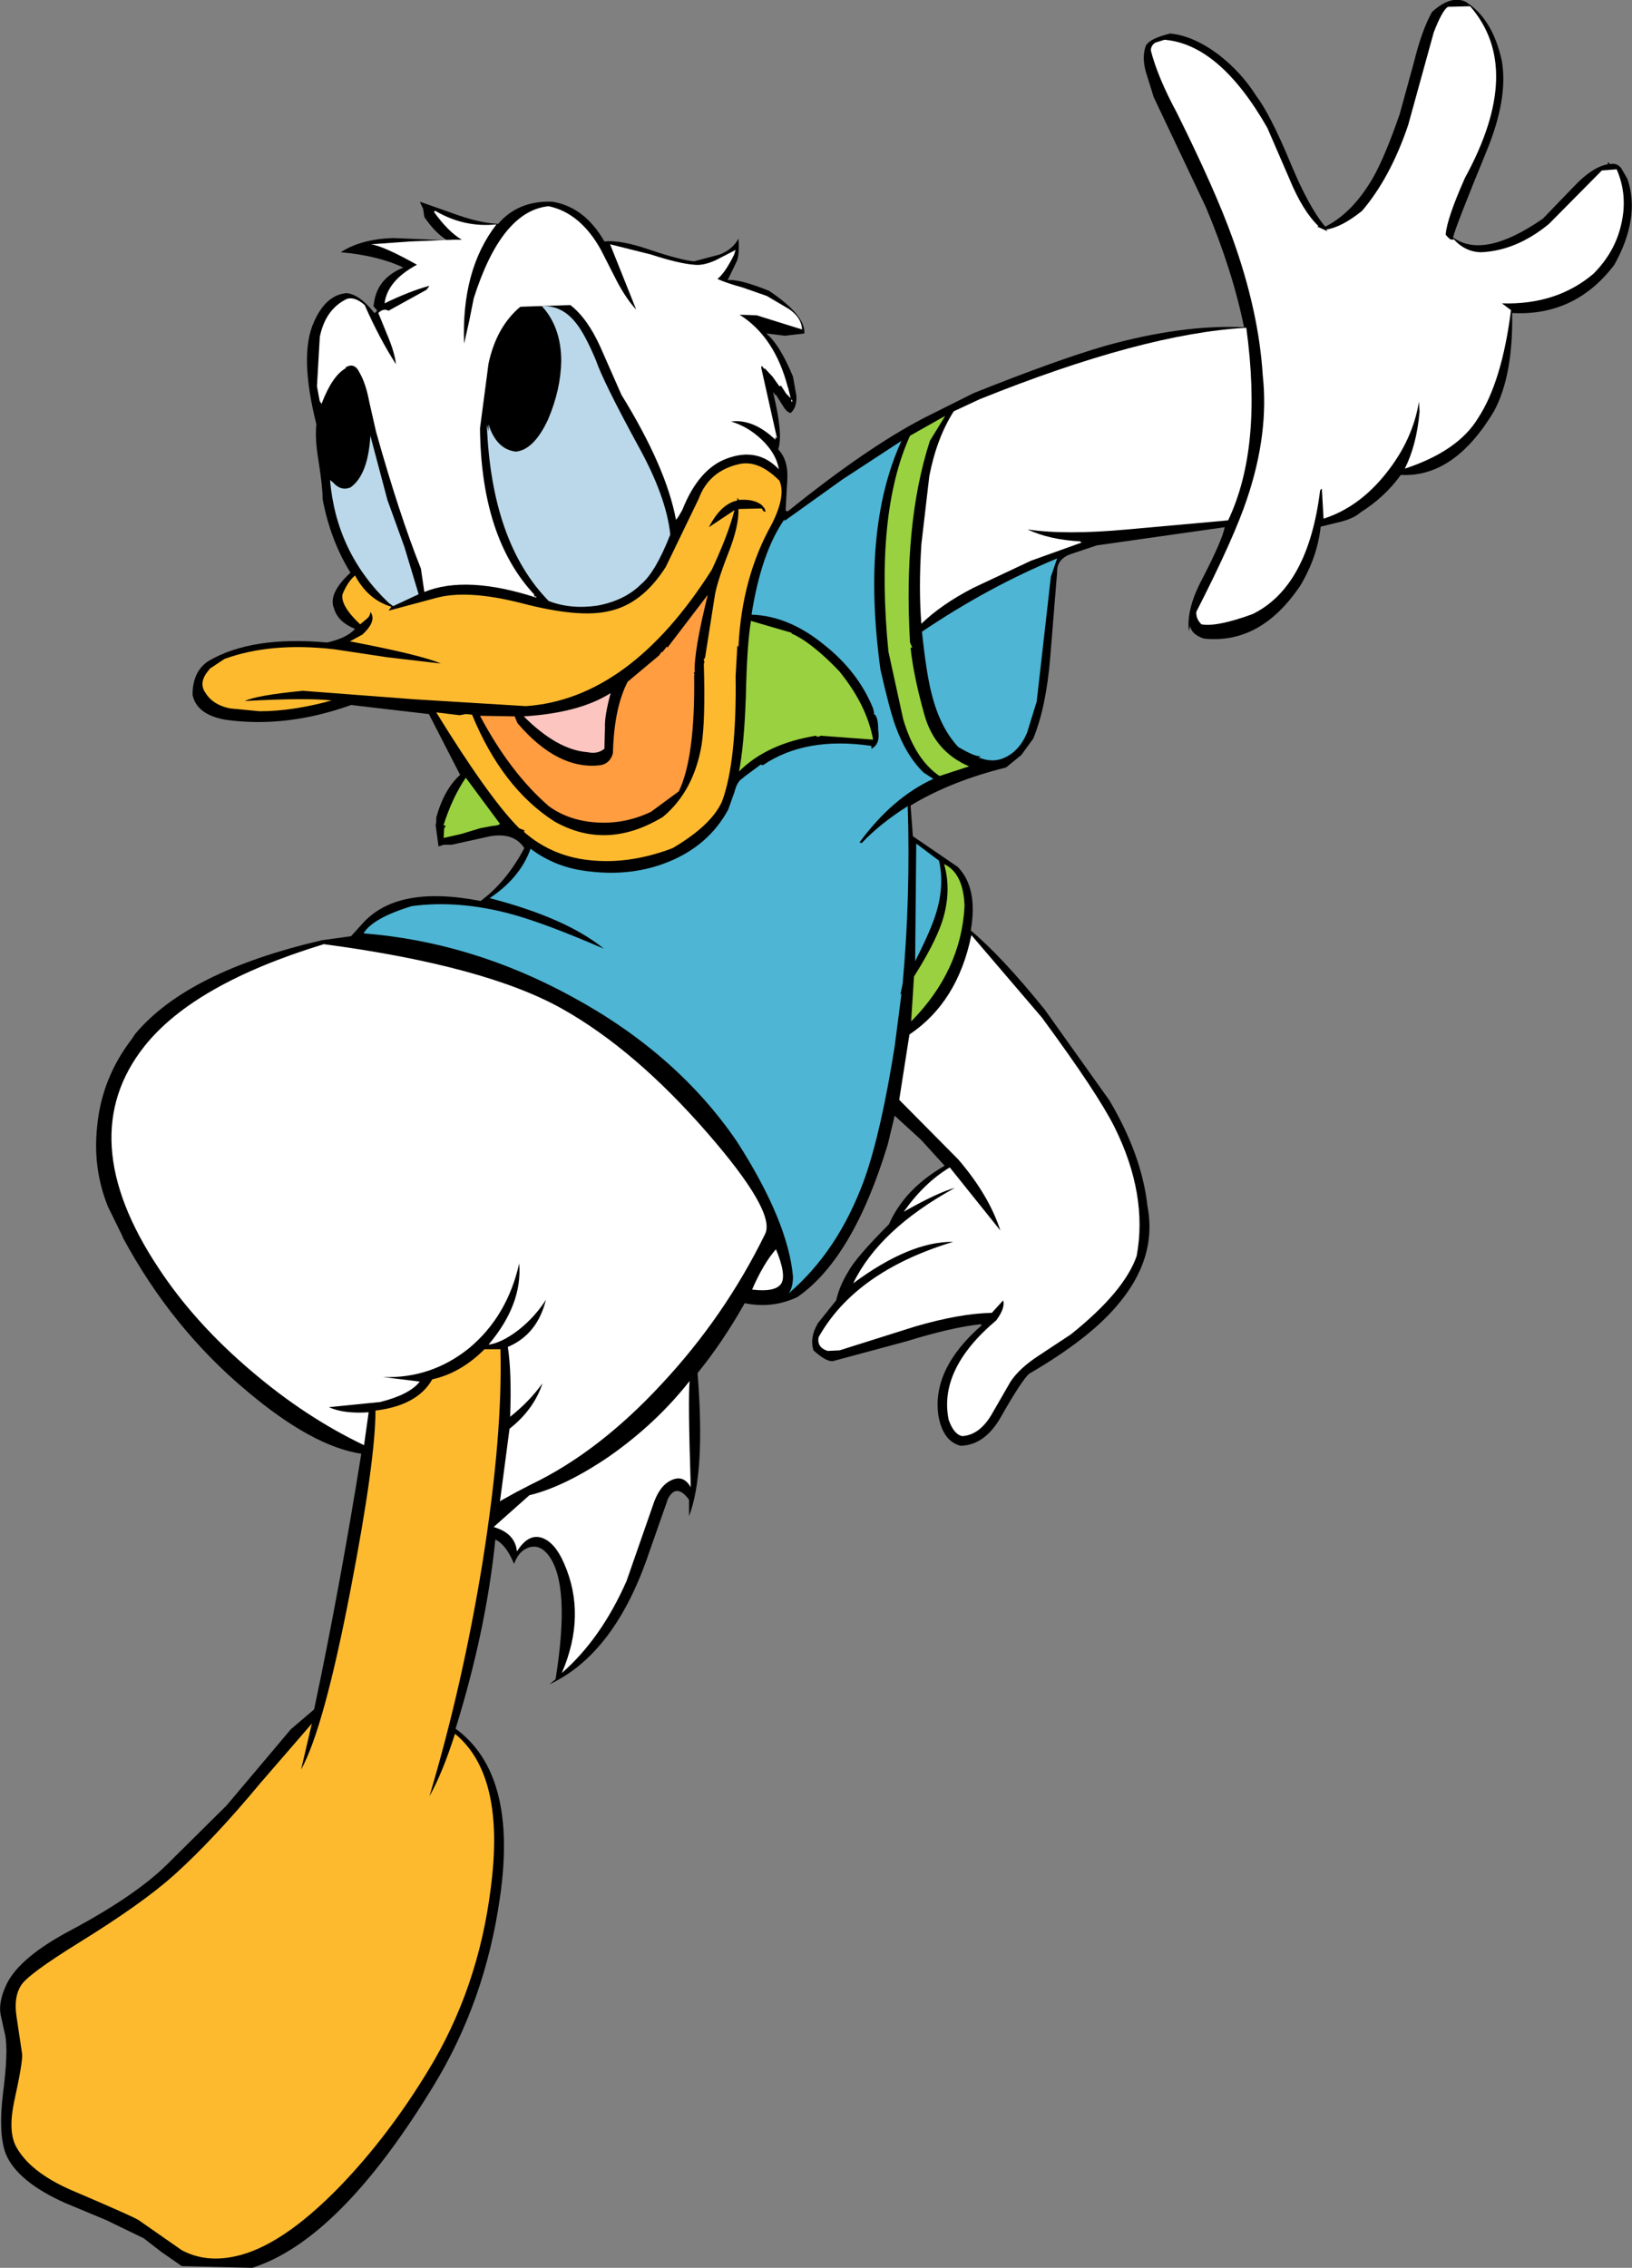
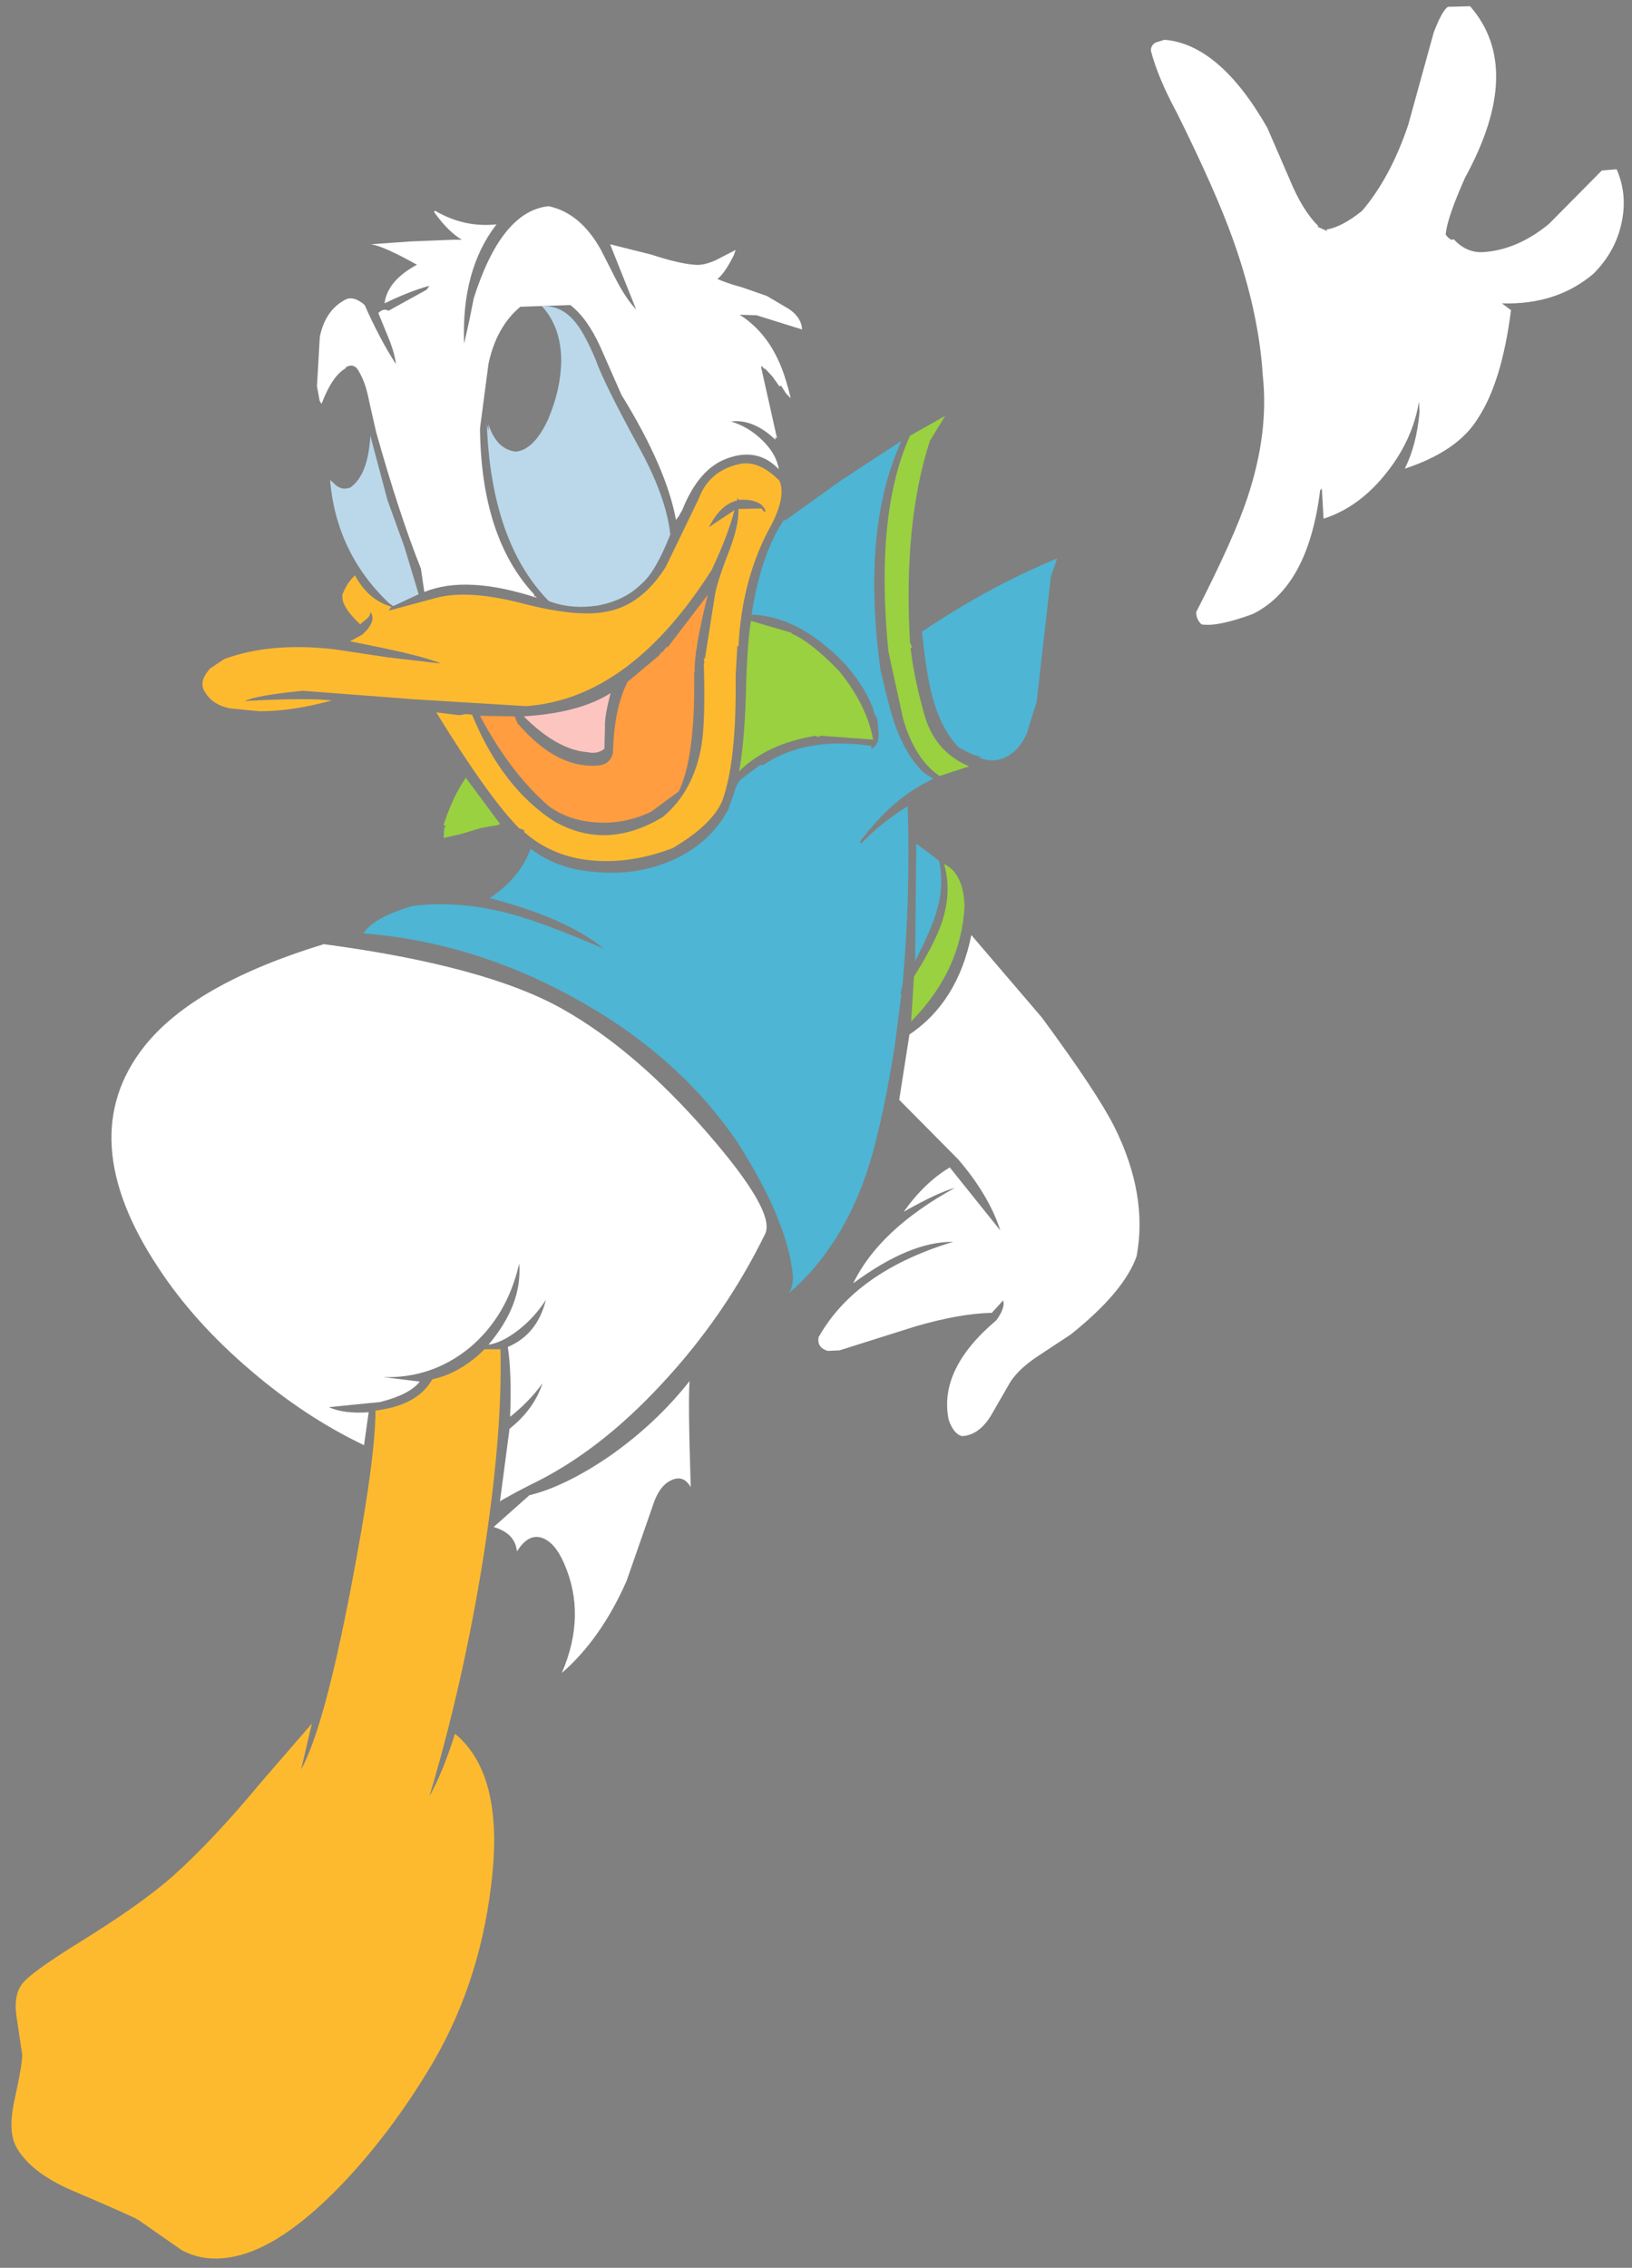
<svg xmlns="http://www.w3.org/2000/svg" height="199.6px" width="143.65px">
  <rect width="100%" height="100%" fill="#808080" stroke="none" />
  <g transform="matrix(1.0, 0.0, 0.0, 1.0, 36.35, 117.1)">
-     <path d="M84.5 -101.45 Q85.55 -103.3 86.85 -107.05 L88.1 -111.6 Q88.8 -114.45 89.7 -116.05 91.35 -117.55 92.65 -116.95 95.05 -115.45 95.85 -111.7 96.4 -108.4 94.5 -103.8 91.75 -97.1 91.55 -96.2 94.25 -94.25 99.45 -97.85 L102.2 -100.7 Q103.8 -102.4 105.2 -102.65 L105.15 -102.8 105.25 -102.8 105.35 -102.65 Q105.95 -102.8 106.35 -102.3 L106.9 -101.35 Q108.05 -97.95 105.75 -93.8 102.3 -89.25 96.75 -89.55 96.85 -84.05 95.15 -80.9 91.65 -75.05 86.95 -75.3 85.55 -73.35 83.4 -72.0 82.85 -71.5 81.75 -71.2 L79.9 -70.75 Q79.6 -68.05 78.1 -65.55 74.6 -60.35 69.6 -60.9 68.55 -61.25 68.4 -62.0 L68.3 -61.55 Q68.05 -63.5 69.5 -66.2 71.25 -69.6 71.45 -70.7 L60.2 -69.1 57.95 -68.35 Q56.65 -67.9 56.7 -66.75 L56.1 -59.35 Q55.75 -54.9 54.6 -52.1 L53.55 -50.65 52.2 -49.55 Q47.35 -48.35 43.8 -46.2 L44.0 -43.5 47.95 -40.8 Q49.75 -38.95 49.1 -35.2 51.8 -32.95 55.6 -28.25 L61.3 -20.25 Q64.15 -15.45 64.65 -10.95 65.55 -6.25 61.85 -2.05 59.4 0.8 54.25 3.8 53.6 4.35 51.7 7.7 50.3 10.1 48.2 10.15 46.65 9.75 46.25 7.5 45.65 3.4 50.05 -0.45 L50.0 -0.55 Q47.5 -0.3 43.45 0.95 L36.95 2.7 Q36.35 2.75 35.25 1.75 34.9 0.6 35.65 -0.65 L37.25 -2.65 Q37.55 -3.95 38.3 -5.15 38.95 -6.4 41.9 -9.35 43.25 -12.45 46.8 -14.5 L44.7 -16.8 42.4 -18.9 41.8 -16.4 Q38.75 -6.35 33.85 -2.95 31.65 -1.9 29.2 -2.4 27.25 1.05 25.05 3.75 25.75 12.55 24.3 16.35 L24.3 14.9 Q23.2 13.4 22.45 14.8 L20.8 19.5 Q17.8 28.45 12.0 31.15 L12.55 30.7 Q13.9 22.3 11.9 19.75 11.15 18.8 10.2 19.1 9.3 19.4 8.9 20.55 8.2 18.85 7.25 18.4 6.45 26.35 3.75 35.05 9.25 39.05 7.65 49.95 6.35 59.05 1.8 66.5 -6.45 80.05 -14.15 82.5 L-20.35 82.35 -22.15 81.1 -23.7 79.9 -27.0 78.3 -30.6 76.8 Q-34.85 74.9 -35.85 72.45 -36.5 70.7 -36.1 67.25 -35.6 63.45 -35.9 62.0 L-36.3 60.2 Q-36.5 59.05 -35.75 57.5 -34.6 55.15 -30.05 52.75 -24.45 49.75 -21.7 47.05 L-16.4 41.8 -10.75 35.1 -8.7 33.35 Q-6.45 22.7 -4.55 10.85 -8.85 10.2 -14.6 5.35 -21.25 -0.2 -25.55 -8.2 L-25.55 -8.25 -26.85 -10.9 Q-28.2 -14.25 -27.8 -17.95 -27.4 -22.2 -24.75 -25.65 L-24.45 -26.1 Q-19.85 -31.6 -8.0 -34.35 L-5.45 -34.7 -4.5 -35.75 Q-1.45 -39.25 5.95 -37.8 8.2 -39.45 9.8 -42.45 8.9 -43.85 6.8 -43.5 L3.4 -42.75 2.7 -42.75 2.25 -42.6 2.0 -44.45 2.05 -44.8 2.05 -45.15 Q2.75 -47.65 4.15 -48.9 L1.4 -54.25 -5.45 -55.05 Q-11.15 -53.0 -16.5 -53.75 -19.05 -54.2 -19.4 -55.95 -19.4 -58.05 -17.95 -58.95 -14.15 -61.15 -7.55 -60.55 -5.8 -60.95 -5.1 -61.75 -6.6 -62.35 -6.95 -63.55 -7.5 -64.85 -5.5 -66.7 -7.25 -69.5 -7.95 -73.15 -7.95 -74.2 -8.3 -76.45 -8.65 -78.5 -8.5 -79.75 -10.05 -85.9 -8.7 -88.8 -7.65 -91.15 -5.85 -91.3 -4.7 -91.2 -3.4 -89.55 -3.05 -89.7 -3.25 -89.9 -3.55 -90.15 -3.45 -90.3 -3.2 -92.6 -0.85 -93.55 -3.05 -94.6 -6.35 -94.9 -4.6 -96.05 -1.75 -96.15 L3.0 -95.95 Q1.95 -96.6 1.0 -98.0 L0.9 -98.7 0.6 -99.35 4.0 -98.15 Q6.05 -97.45 7.5 -97.4 9.25 -99.45 12.25 -99.35 15.1 -98.9 16.85 -95.85 18.25 -96.0 20.75 -95.15 23.55 -94.2 24.75 -94.1 L27.0 -94.7 Q28.15 -95.15 28.65 -96.1 28.75 -94.65 28.5 -94.1 L27.7 -92.45 Q28.75 -92.55 31.35 -91.5 34.55 -89.35 34.45 -87.75 L32.75 -87.55 31.1 -87.75 Q32.3 -86.75 33.45 -83.95 L33.75 -82.25 Q33.8 -81.25 33.25 -80.75 32.9 -80.8 32.55 -81.4 L31.95 -82.35 31.9 -82.4 31.85 -82.3 31.8 -82.5 31.7 -82.55 Q32.6 -78.9 32.15 -77.55 33.05 -76.6 32.95 -74.9 L32.8 -72.15 33.0 -72.1 Q39.95 -77.7 44.95 -80.3 L49.35 -82.5 Q56.6 -85.4 60.9 -86.65 67.7 -88.55 73.15 -88.3 72.15 -93.25 69.8 -98.85 L65.2 -108.55 64.5 -110.8 Q64.15 -112.1 64.5 -113.05 64.8 -113.7 66.65 -114.15 68.7 -113.95 70.9 -112.3 72.9 -110.75 74.2 -108.7 75.45 -107.05 77.2 -102.85 78.85 -98.85 80.3 -97.15 82.7 -98.35 84.5 -101.45" fill="#000000" fill-rule="evenodd" stroke="none" />
    <path d="M87.6 -106.1 L89.85 -114.25 Q90.6 -116.2 91.1 -116.5 L93.05 -116.55 Q97.85 -111.05 92.6 -101.45 91.0 -97.85 90.9 -96.45 91.35 -95.85 91.6 -96.05 92.65 -94.9 94.05 -94.9 97.15 -95.05 100.0 -97.4 L104.65 -102.1 105.95 -102.2 Q106.95 -99.9 106.35 -97.35 105.8 -94.9 103.9 -93.0 100.65 -90.25 95.85 -90.4 L96.65 -89.8 Q95.85 -83.5 93.75 -80.3 92.0 -77.4 87.3 -75.85 88.35 -77.95 88.6 -80.85 L88.55 -81.75 Q88.0 -78.4 85.7 -75.5 83.3 -72.45 80.15 -71.45 L80.0 -74.1 79.85 -73.95 Q78.8 -65.45 73.9 -63.05 70.75 -61.9 69.4 -62.15 68.9 -62.65 68.95 -63.25 72.3 -69.8 73.45 -73.3 75.35 -79.0 74.8 -84.05 74.45 -89.7 72.15 -96.1 70.65 -100.3 67.25 -107.15 65.55 -110.3 64.95 -112.65 64.95 -113.1 65.35 -113.35 L66.15 -113.6 Q71.0 -113.2 75.2 -105.85 L77.15 -101.35 Q78.3 -98.55 79.7 -97.2 L79.6 -97.15 80.5 -96.75 80.4 -96.9 Q81.75 -97.1 83.55 -98.55 86.05 -101.5 87.6 -106.1" fill="#ffffff" fill-rule="evenodd" stroke="none" />
    <path d="M31.15 -91.05 L33.1 -89.9 Q34.2 -89.15 34.25 -88.1 L30.25 -89.35 28.75 -89.4 Q31.85 -87.45 33.0 -83.0 L33.0 -83.05 33.25 -82.05 32.85 -82.45 32.4 -83.15 32.25 -83.1 31.65 -83.95 30.95 -84.7 30.95 -84.6 30.7 -84.9 30.65 -84.75 32.05 -78.5 31.9 -78.65 31.9 -78.4 Q29.95 -80.25 28.0 -80.0 29.5 -79.55 30.7 -78.4 32.0 -77.15 32.2 -75.8 30.35 -77.75 27.65 -76.75 25.15 -75.85 23.7 -72.2 L23.35 -71.6 23.15 -71.35 Q22.3 -75.95 18.35 -82.35 L16.5 -86.55 Q15.35 -89.1 13.85 -90.25 L9.45 -90.1 Q7.35 -88.35 6.65 -85.1 L5.9 -79.4 Q6.0 -69.8 10.65 -64.8 L10.7 -64.6 10.85 -64.6 10.85 -64.5 Q4.7 -66.5 1.0 -65.0 L0.7 -67.05 Q-1.2 -71.8 -3.25 -79.1 L-3.85 -81.75 Q-4.15 -83.35 -4.7 -84.3 -5.15 -85.25 -5.95 -84.75 L-5.9 -84.7 Q-7.1 -84.05 -8.05 -81.55 L-8.2 -81.8 -8.2 -81.75 -8.45 -83.1 -8.2 -87.45 Q-7.7 -89.9 -5.8 -90.8 -5.1 -91.0 -4.25 -90.25 -2.95 -87.3 -1.5 -85.05 -1.6 -86.0 -2.15 -87.35 L-3.05 -89.55 Q-2.6 -90.0 -2.15 -89.75 L1.2 -91.6 1.45 -91.95 Q-0.35 -91.45 -2.5 -90.4 -2.25 -92.4 0.35 -93.8 -2.6 -95.45 -3.7 -95.6 L-0.2 -95.85 3.55 -96.0 4.3 -96.0 Q3.1 -96.7 1.85 -98.45 L1.95 -98.55 Q4.5 -97.05 7.35 -97.35 4.25 -93.35 4.5 -86.85 L4.95 -88.85 5.35 -90.85 Q7.8 -98.55 11.95 -98.95 14.75 -98.35 16.55 -95.1 L17.95 -92.35 Q18.8 -90.75 19.65 -89.85 L17.35 -95.6 20.95 -94.7 Q23.4 -93.9 24.75 -93.8 25.55 -93.7 26.65 -94.2 L28.4 -95.1 28.25 -94.65 Q27.45 -93.05 26.8 -92.55 27.55 -92.2 29.0 -91.8 L31.15 -91.05" fill="#ffffff" fill-rule="evenodd" stroke="none" />
    <path d="M11.35 -90.15 Q13.15 -90.25 14.4 -88.6 15.15 -87.65 16.1 -85.4 16.75 -83.5 19.8 -77.9 22.3 -73.4 22.65 -70.05 21.35 -66.75 20.1 -65.7 18.65 -64.25 16.25 -63.8 13.9 -63.45 11.95 -64.2 6.9 -69.35 6.5 -79.75 L6.65 -79.15 6.65 -79.75 Q7.35 -77.55 9.05 -77.35 10.65 -77.5 11.9 -80.2 13.0 -82.8 13.05 -85.3 13.05 -88.3 11.35 -90.15" fill="#bad8e9" fill-rule="evenodd" stroke="none" />
    <path d="M-5.5 -74.2 Q-3.95 -75.3 -3.75 -78.75 L-2.25 -73.1 -0.75 -68.95 0.5 -64.8 -1.75 -63.75 -2.15 -64.05 Q-6.75 -68.45 -7.3 -74.85 L-7.05 -74.65 Q-6.35 -73.85 -5.5 -74.2" fill="#bad8e9" fill-rule="evenodd" stroke="none" />
    <path d="M6.7 -79.15 L6.8 -78.75 6.7 -78.7 6.65 -79.15 6.7 -79.15" fill="#bad8e9" fill-rule="evenodd" stroke="none" />
-     <path d="M33.35 -81.95 L33.4 -81.75 33.3 -81.75 33.3 -81.9 33.35 -81.95" fill="#ffffff" fill-rule="evenodd" stroke="none" />
-     <path d="M45.45 -75.2 Q46.1 -78.55 47.6 -80.9 L49.85 -81.95 Q64.25 -87.75 73.35 -88.25 74.8 -77.7 71.75 -71.3 L62.85 -70.5 Q57.45 -70.0 54.1 -70.5 56.0 -69.6 58.75 -69.45 L58.8 -69.35 59.0 -69.4 54.4 -67.75 49.3 -65.35 Q46.5 -63.9 44.75 -62.2 44.5 -65.25 44.75 -69.2 L45.45 -75.2" fill="#ffffff" fill-rule="evenodd" stroke="none" />
    <path d="M46.85 -80.5 L45.5 -78.3 Q43.15 -71.05 43.75 -60.55 L43.95 -60.1 43.8 -60.1 Q44.05 -57.65 45.0 -54.25 45.9 -50.95 48.95 -49.65 L46.35 -48.8 Q44.2 -50.25 43.15 -53.8 L41.85 -59.75 Q40.65 -71.9 43.75 -78.75 L46.85 -80.5" fill="#99d140" fill-rule="evenodd" stroke="none" />
    <path d="M28.7 -76.25 Q30.4 -76.65 32.25 -74.8 32.85 -73.5 31.6 -71.0 28.95 -66.3 28.65 -60.2 L28.55 -60.25 28.4 -57.6 Q28.5 -50.05 27.2 -46.55 26.25 -44.45 22.85 -42.45 19.3 -41.1 16.0 -41.35 12.35 -41.6 9.75 -43.9 L9.85 -44.0 9.35 -44.2 Q6.7 -46.85 2.05 -54.4 L4.1 -54.15 4.65 -54.25 5.2 -54.2 Q7.85 -47.75 12.45 -44.8 17.05 -42.2 22.0 -45.2 24.7 -47.45 25.4 -51.5 25.75 -53.7 25.6 -58.7 L25.65 -58.75 25.6 -59.15 25.7 -59.15 26.55 -64.55 Q26.7 -65.7 27.75 -68.4 28.7 -70.8 28.65 -72.3 L30.7 -72.35 30.85 -72.1 31.05 -72.05 30.95 -72.35 30.7 -72.65 Q30.0 -73.2 28.7 -73.1 L28.65 -73.15 28.55 -73.3 28.55 -73.05 Q27.1 -72.75 26.05 -70.7 L28.3 -72.2 Q27.75 -70.05 26.3 -66.95 19.1 -55.6 9.95 -54.95 L0.15 -55.55 -9.7 -56.3 Q-13.8 -55.9 -14.8 -55.4 -9.35 -55.7 -7.15 -55.45 -10.6 -54.5 -13.5 -54.5 L-16.1 -54.75 Q-17.6 -55.05 -18.25 -56.1 -18.95 -57.05 -17.9 -58.2 L-17.95 -58.2 -16.6 -59.1 Q-12.5 -60.6 -6.9 -59.95 L-2.25 -59.25 2.45 -58.7 Q0.75 -59.45 -5.55 -60.65 L-4.45 -61.25 Q-3.15 -62.45 -3.75 -63.25 -3.75 -62.9 -4.05 -62.65 L-4.65 -62.15 Q-6.4 -63.8 -6.2 -64.8 -5.75 -65.9 -5.1 -66.45 -3.95 -64.3 -1.9 -63.7 L-2.15 -63.35 1.95 -64.45 Q4.75 -65.25 9.6 -64.0 14.6 -62.7 17.2 -63.3 20.15 -63.9 22.25 -67.2 L25.15 -73.2 Q26.05 -75.65 28.7 -76.25" fill="#feba2f" fill-rule="evenodd" stroke="none" />
    <path d="M43.0 -78.3 Q39.45 -70.55 41.15 -58.15 41.95 -54.65 42.45 -53.25 43.4 -50.6 44.95 -49.1 L45.8 -48.55 Q42.2 -46.9 39.3 -42.95 L39.5 -42.9 Q41.1 -44.6 43.55 -46.15 43.8 -38.2 43.1 -30.5 L42.9 -29.55 43.0 -29.65 42.4 -25.0 Q41.2 -17.45 39.75 -13.35 37.45 -7.0 33.05 -3.25 33.45 -3.75 33.45 -4.75 33.0 -9.65 28.5 -16.65 23.2 -24.4 13.95 -29.4 5.15 -34.2 -4.35 -34.95 -3.55 -36.3 -0.1 -37.35 4.0 -37.9 8.65 -36.65 11.6 -35.85 16.8 -33.6 13.5 -36.3 6.75 -38.05 9.45 -39.85 10.35 -42.4 12.6 -40.7 15.55 -40.4 19.3 -39.95 22.5 -41.25 26.05 -42.7 27.75 -45.85 L28.3 -47.4 Q28.55 -48.4 29.1 -48.65 L29.05 -48.65 30.6 -49.8 30.8 -49.75 Q34.55 -52.3 40.35 -51.45 L40.35 -51.2 Q41.15 -51.6 40.95 -52.85 40.95 -54.25 40.45 -54.3 L40.6 -54.3 40.5 -54.75 Q39.2 -57.95 36.25 -60.3 33.1 -62.9 29.8 -63.0 30.65 -68.45 32.7 -71.4 L32.7 -71.25 37.8 -74.9 43.0 -78.3" fill="#4eb5d4" fill-rule="evenodd" stroke="none" />
    <path d="M17.6 -50.8 Q17.7 -54.8 18.9 -57.1 L21.65 -59.4 21.8 -59.6 Q21.85 -59.75 21.95 -59.7 L22.35 -60.2 22.4 -60.1 25.95 -64.75 Q24.7 -59.7 24.8 -57.9 L24.7 -57.9 24.8 -57.7 24.75 -57.7 Q24.85 -50.45 23.4 -47.45 L20.95 -45.65 Q18.75 -44.6 16.4 -44.7 13.8 -44.8 11.95 -46.15 8.55 -49.1 5.9 -54.1 L8.95 -54.05 9.2 -53.45 Q12.75 -49.3 16.5 -49.75 17.35 -49.9 17.6 -50.8" fill="#ff9d40" fill-rule="evenodd" stroke="none" />
    <path d="M56.7 -67.95 L56.15 -66.35 54.9 -55.35 54.05 -52.6 Q53.4 -51.05 52.15 -50.45 51.05 -49.9 49.75 -50.45 L49.95 -50.5 49.9 -50.55 Q49.45 -50.5 48.0 -51.35 46.4 -53.05 45.65 -56.05 45.2 -57.75 44.8 -61.5 50.65 -65.45 56.7 -67.95" fill="#4eb5d4" fill-rule="evenodd" stroke="none" />
    <path d="M33.35 -61.4 L33.3 -61.35 Q35.05 -60.6 37.5 -58.05 39.95 -55.05 40.5 -52.0 L35.85 -52.35 35.85 -52.3 35.55 -52.25 35.5 -52.35 Q31.15 -51.65 28.7 -49.2 29.15 -51.5 29.3 -55.8 29.4 -60.4 29.75 -62.45 L33.35 -61.4" fill="#99d140" fill-rule="evenodd" stroke="none" />
    <path d="M16.9 -53.1 L16.85 -51.2 Q16.25 -50.7 15.35 -50.9 12.7 -51.1 9.75 -54.05 14.65 -54.35 17.4 -56.1 16.85 -54.05 16.9 -53.1" fill="#fcc5c0" fill-rule="evenodd" stroke="none" />
    <path d="M6.95 -44.4 L5.9 -44.2 4.25 -43.7 2.7 -43.35 2.75 -44.25 2.85 -44.3 2.85 -44.45 2.7 -44.45 2.65 -44.35 Q3.45 -46.9 4.65 -48.65 L7.65 -44.6 Q7.6 -44.45 6.95 -44.4" fill="#99d140" fill-rule="evenodd" stroke="none" />
    <path d="M44.2 -32.5 L44.3 -42.85 46.3 -41.35 Q46.8 -39.2 46.05 -36.75 45.6 -35.25 44.2 -32.5" fill="#4eb5d4" fill-rule="evenodd" stroke="none" />
    <path d="M44.1 -31.15 Q45.9 -34.0 46.55 -35.9 47.45 -38.6 46.75 -41.05 48.45 -40.25 48.55 -37.35 48.25 -31.65 43.85 -27.2 L44.1 -31.15" fill="#99d140" fill-rule="evenodd" stroke="none" />
    <path d="M49.15 -34.8 L55.35 -27.55 Q60.25 -20.9 61.75 -17.9 64.7 -11.95 63.7 -6.55 62.6 -3.4 57.9 0.35 L55.1 2.2 Q53.4 3.3 52.6 4.5 L50.9 7.45 Q49.85 9.2 48.35 9.3 47.6 9.15 47.15 7.85 46.25 3.4 51.35 -0.9 52.15 -2.0 51.95 -2.65 L50.95 -1.55 Q48.15 -1.5 44.2 -0.35 L37.55 1.75 36.5 1.8 Q35.55 1.5 35.7 0.6 38.95 -5.2 47.55 -7.8 43.75 -7.85 38.75 -4.15 41.05 -8.9 47.7 -12.55 46.2 -12.15 43.2 -10.45 45.0 -13.0 47.25 -14.35 L51.7 -8.8 Q50.7 -11.9 48.0 -15.05 L42.8 -20.3 43.7 -26.05 Q47.95 -28.9 49.15 -34.8" fill="#ffffff" fill-rule="evenodd" stroke="none" />
-     <path d="M29.85 -3.6 Q30.85 -5.9 31.95 -7.15 32.9 -4.85 32.4 -4.1 31.85 -3.35 29.85 -3.6" fill="#ffffff" fill-rule="evenodd" stroke="none" />
    <path d="M1.7 4.3 Q4.2 3.75 6.3 1.65 L7.7 1.65 Q7.9 9.2 6.15 20.25 4.4 31.1 1.45 41.0 2.6 38.95 3.7 35.5 8.15 39.15 6.85 49.05 5.75 57.95 1.3 65.2 -2.2 70.95 -6.45 75.35 -11.6 80.65 -15.7 81.5 -18.3 82.05 -20.35 80.95 L-24.15 78.3 Q-24.6 78.0 -30.1 75.65 -33.75 74.05 -34.95 71.8 -35.65 70.45 -35.1 67.85 -34.35 64.45 -34.4 63.7 L-34.9 60.35 Q-35.15 58.65 -34.5 57.65 -33.95 56.7 -29.35 53.85 -23.85 50.45 -21.05 47.95 -17.55 44.8 -13.4 39.8 L-8.9 34.6 -9.85 38.65 Q-7.85 35.05 -5.5 22.85 -3.3 11.45 -3.3 7.05 0.4 6.6 1.7 4.3" fill="#feba2f" fill-rule="evenodd" stroke="none" />
    <path d="M9.3 -0.05 Q7.8 1.1 6.65 1.25 9.65 -2.3 9.35 -5.9 8.3 -1.25 4.95 1.55 1.6 4.25 -2.65 4.1 L0.6 4.5 Q-0.3 5.65 -2.9 6.3 L-7.4 6.75 Q-6.1 7.35 -3.9 7.2 L-4.3 10.05 -4.3 10.1 Q-9.45 7.65 -14.25 3.55 -19.25 -0.7 -22.4 -5.5 -30.0 -16.95 -23.65 -25.0 -19.3 -30.5 -7.85 -34.0 6.4 -32.1 13.15 -28.3 19.55 -24.7 25.9 -17.4 31.95 -10.45 31.0 -8.5 27.45 -1.25 21.9 4.7 16.35 10.7 10.4 13.55 L9.05 14.25 7.7 15.0 7.65 15.1 8.5 8.65 Q10.65 6.95 11.4 4.65 10.25 6.25 8.55 7.6 8.7 3.75 8.35 1.45 10.95 0.35 11.7 -2.7 10.75 -1.2 9.3 -0.05" fill="#ffffff" fill-rule="evenodd" stroke="none" />
    <path d="M22.7 13.2 Q21.65 13.7 21.1 15.45 L18.8 22.05 Q16.55 27.15 13.1 30.15 15.3 25.05 13.3 20.5 12.5 18.65 11.35 18.25 10.15 17.85 9.15 19.45 9.0 17.85 7.1 17.3 L10.25 14.5 Q13.35 13.75 17.25 11.1 21.4 8.2 24.35 4.45 24.2 6.0 24.45 13.8 23.8 12.65 22.7 13.2" fill="#ffffff" fill-rule="evenodd" stroke="none" />
  </g>
</svg>